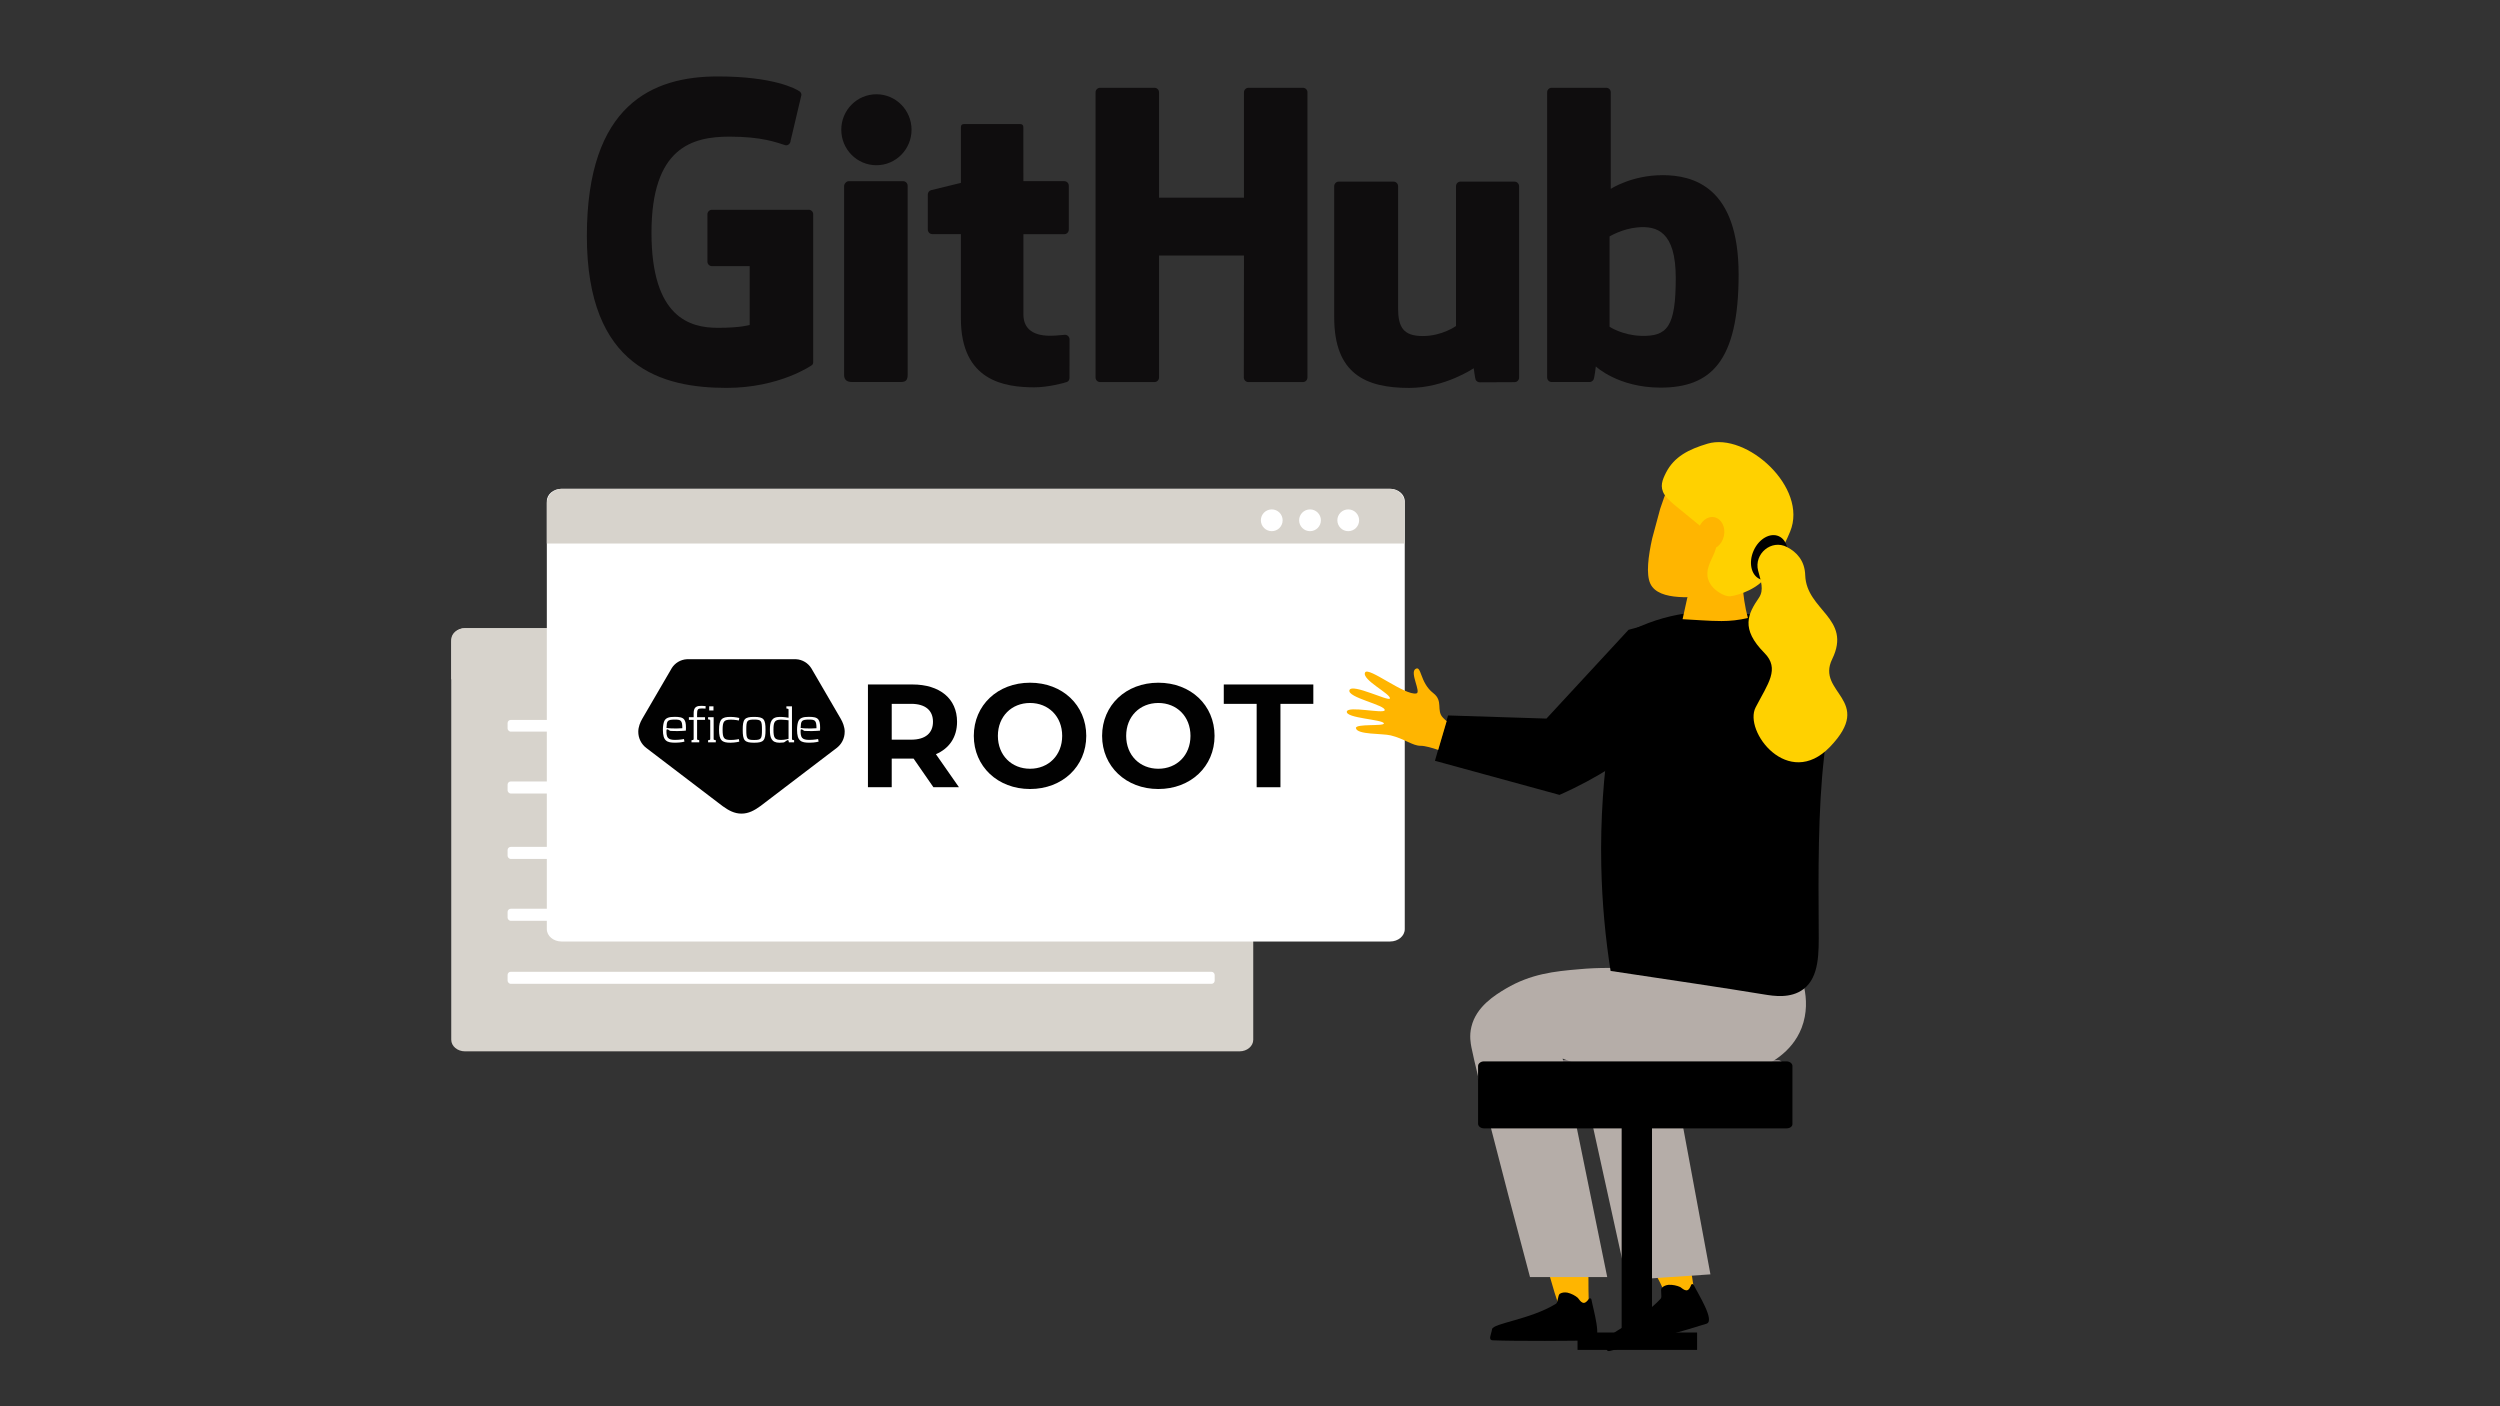
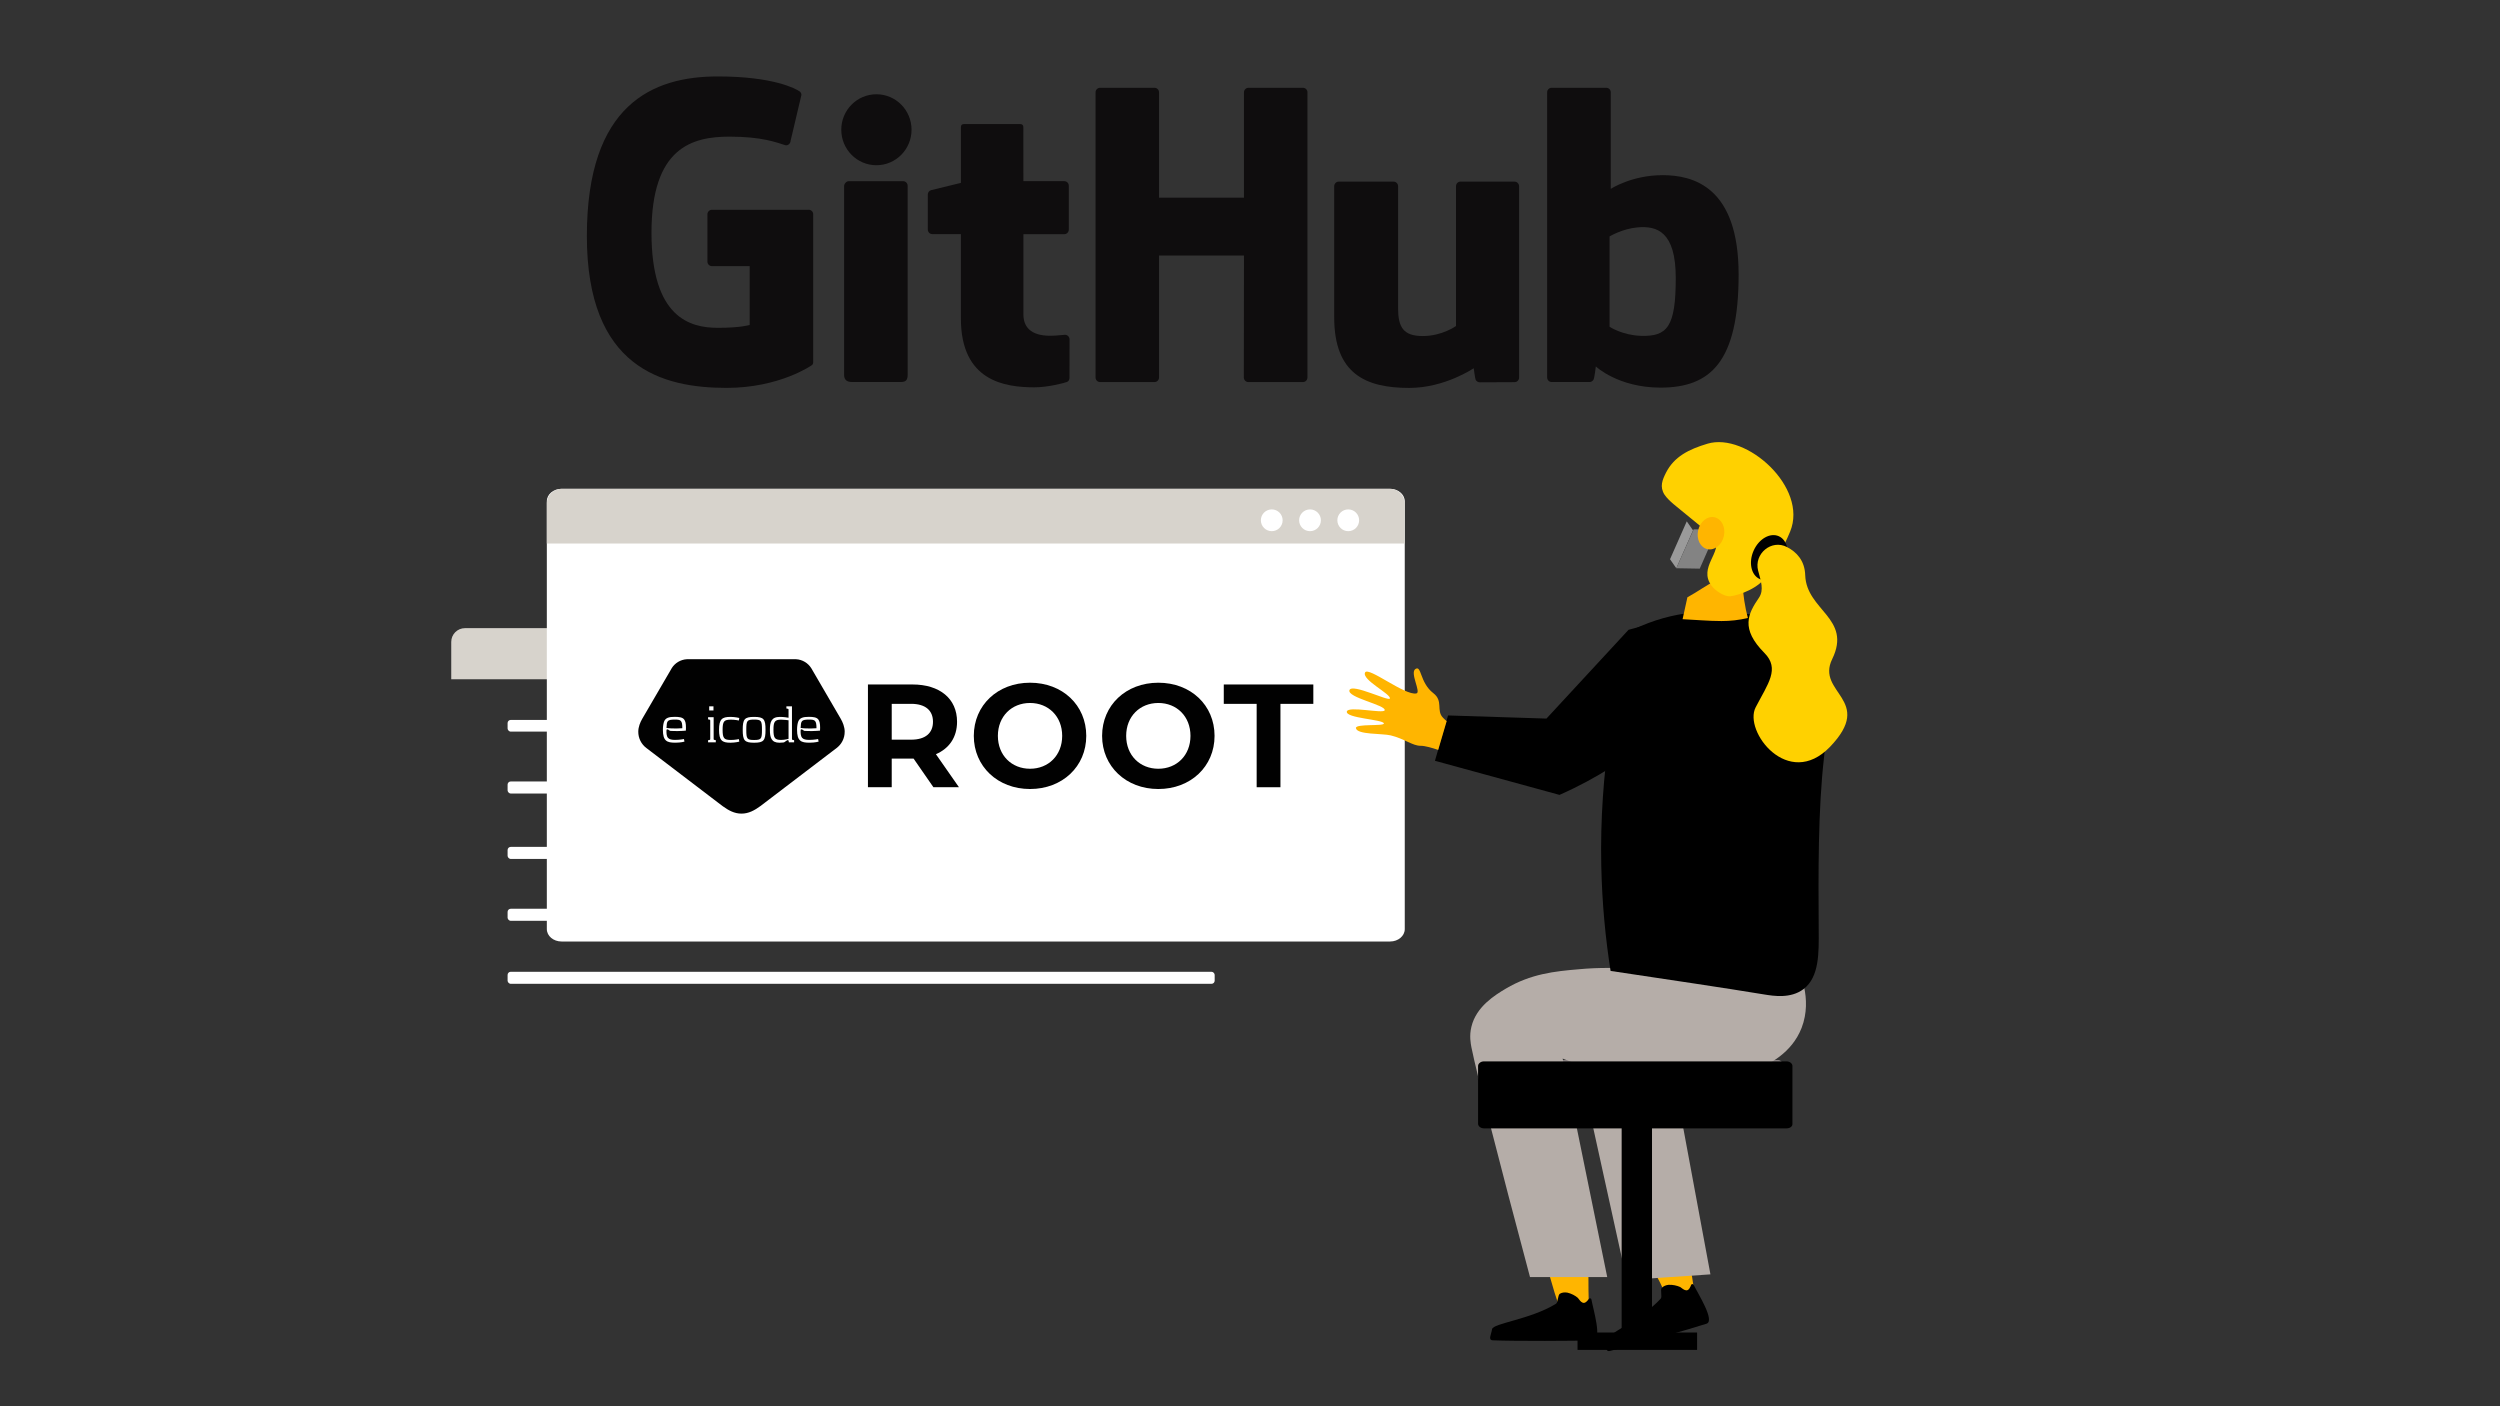
<svg xmlns="http://www.w3.org/2000/svg" id="Layer_1" data-name="Layer 1" viewBox="0 0 1024 576">
  <rect x="0" y="0" width="1024" height="576" fill="#333333" stroke="none" />
  <defs>
    <style>
      .cls-1 {
        fill: #838383;
      }

      .cls-1, .cls-2, .cls-3, .cls-4 {
        fill-rule: evenodd;
      }

      .cls-1, .cls-2, .cls-3, .cls-4, .cls-5, .cls-6, .cls-7, .cls-8, .cls-9, .cls-10, .cls-11, .cls-12, .cls-13 {
        stroke-width: 0px;
      }

      .cls-2 {
        fill: #9a9a9a;
      }

      .cls-3 {
        fill: #ffd100;
      }

      .cls-4, .cls-11 {
        fill: #ffb500;
      }

      .cls-6 {
        fill: #0f0d0e;
      }

      .cls-7 {
        fill: #d7d3cc;
      }

      .cls-8 {
        fill: #b5ada8;
      }

      .cls-9 {
        fill: #8e8686;
      }

      .cls-10 {
        fill: #fff;
      }

      .cls-12 {
        fill: #010101;
      }

      .cls-13 {
        fill: #0491bb;
      }
    </style>
  </defs>
  <g id="Code">
-     <path class="cls-7" d="M513.33,262.05v163.83c0,2.62-2.51,4.75-5.62,4.75H190.46c-3.11,0-5.63-2.13-5.63-4.75v-163.83c0-2.62,2.52-4.75,5.63-4.75h317.25c3.11,0,5.62,2.13,5.62,4.75h0Z" />
    <path class="cls-7" d="M513.33,262.92v15.32H184.83v-15.32c0-3.11,2.52-5.63,5.63-5.63h317.25c3.11,0,5.62,2.52,5.62,5.63Z" />
    <circle class="cls-10" cx="462.41" cy="272.14" r="4.17" />
    <circle class="cls-10" cx="477.05" cy="272.14" r="4.17" />
    <circle class="cls-10" cx="491.7" cy="272.14" r="4.17" />
    <rect class="cls-10" x="207.91" y="294.88" width="216.58" height="4.79" rx="1.28" ry="1.28" />
    <rect class="cls-10" x="207.91" y="320.09" width="123.48" height="4.93" rx="1.28" ry="1.28" />
    <rect class="cls-10" x="207.91" y="346.89" width="123.48" height="4.93" rx="1.28" ry="1.28" />
    <rect class="cls-10" x="207.91" y="372.23" width="289.62" height="4.93" rx="1.28" ry="1.28" />
    <rect class="cls-10" x="207.91" y="398.04" width="289.62" height="4.93" rx="1.28" ry="1.28" />
    <rect class="cls-10" x="353.69" y="346.89" width="104.15" height="4.93" rx="1.28" ry="1.28" />
    <rect class="cls-10" x="345.38" y="320.09" width="104.15" height="4.93" rx="1.28" ry="1.28" />
  </g>
  <g id="Code-2">
    <path class="cls-10" d="M575.39,205.31v175.25c0,2.81-2.69,5.08-6.01,5.08H230c-3.32,0-6.02-2.28-6.02-5.08v-175.25c0-2.81,2.7-5.08,6.02-5.08h339.37c3.32,0,6.01,2.28,6.01,5.08h.01Z" />
    <path class="cls-7" d="M575.39,206.24v16.39H223.98v-16.39c0-3.32,2.7-6.02,6.02-6.02h339.37c3.32,0,6.01,2.7,6.01,6.02h.01Z" />
    <circle class="cls-10" cx="520.91" cy="213.11" r="4.46" />
    <circle class="cls-10" cx="536.58" cy="213.11" r="4.46" />
    <circle class="cls-10" cx="552.24" cy="213.11" r="4.46" />
  </g>
  <path class="cls-11" d="M670.49,512.64c2.56,2.4,5.64,5.82,8.28,10.46,1.21,2.13,2.14,4.17,2.85,6.03,1.74.56,4.52,1.2,7.9.86,1.73-.17,3.2-.56,4.37-.97-.36-3.62-1-7.77-2.13-12.27-.89-3.53-1.94-6.71-3.01-9.52-.77.77-13.46,5.92-18.26,5.4h0Z" />
  <path class="cls-11" d="M631.66,510.24c.87,3.96,1.89,8.09,3.08,12.38,1.34,4.82,2.77,9.37,4.24,13.64,2.13.29,4.65.46,7.45.33,1.58-.07,3.05-.23,4.38-.44-.15-4.97-.22-10.08-.2-15.32.02-3.39.07-6.72.16-9.99-1.03.51-14.74,1.37-19.12-.6h.01Z" />
  <path class="cls-5" d="M683.47,526.26c-1.08.12-2.09.5-2.81,1.26-.72.76.28,3.64-.43,4.41-8.34,9.06-22.68,14.68-22.37,17.11.29,2.34-.51,4.8,1.59,4.3,8.55-2.04,33.11-9.05,39.51-11.14,3.68-1.13-3.45-12.25-5.24-15.94-.21-.41-.86-.41-1.02,0-.32.84-.91,2.4-2.06,2.26-.96-.1-1.63-.84-2.43-1.36-1.28-.57-3.07-1-4.72-.9h-.02Z" />
  <path class="cls-5" d="M641.98,529.46c-1.08-.18-2.15-.09-3.05.45-.9.54-.72,3.58-1.61,4.12-10.49,6.45-25.81,7.98-26.17,10.4-.36,2.33-1.79,4.48.36,4.57,8.78.36,34.32.27,41.05,0,3.85-.09,0-12.73-.72-16.76-.09-.45-.72-.63-.99-.27-.54.72-1.52,2.06-2.6,1.61-.9-.36-1.34-1.25-1.97-1.97-.99-.9-2.69-1.79-4.3-2.15h0Z" />
  <path class="cls-9" d="M627.72,459.74v-23.66c0-1.03.86-1.89,1.89-1.89h98.67c1.03,0,1.89.86,1.89,1.89v23.66c0,1.03-.86,1.89-1.89,1.89h-98.67c-1.03,0-1.89-.77-1.89-1.89Z" />
  <path class="cls-13" d="M734.87,394.42c1.03,6.94,2.06,13.97,3.09,20.92" />
  <path class="cls-8" d="M700.58,521.98l-34.29,2.31-19.37-88.04-6.86-2.66,18.26,89.5h-31.63c-12.77-47.83-21.86-83.5-24-94.13-.26-1.46-.94-4.63,0-8.4,1.97-8.32,9.77-13.03,14.06-15.6,10.29-6.09,19.97-7.12,30.09-7.97,7.37-.69,17.66-.94,30.09.77l52.55-3.09-1.89,24-62.49,6.09,22.89,29.32,12.6,67.89h-.01Z" />
  <path class="cls-8" d="M735.64,395.11c1.2,2.31,6.94,13.8,2.31,25.89-4.11,10.54-13.54,14.92-19.03,17.49-16.97,7.97-34.72,4.29-51.43.77-9.26-1.97-16.63-4.37-21.35-6.09l-41.49.77" />
  <path class="cls-5" d="M718.16,251.86c2.06-.6,6-1.29,10.63-.34.86.17,7.89,1.71,12.94,7.63,2.14,2.49,4.37,6.17,5.74,19.03,1.13,10.6.88,21.39-.34,31.98-2.5,21.75-2.34,47.62-2.19,70.83.06,9.18.3,19.17-6.22,24.14-5.25,4-12.34,2.81-16.1,2.2-16.81-2.77-37.65-5.84-62.93-9.64-2.04-12.99-3.49-27.43-3.81-43.12-.79-38.65,5.55-71.58,12.72-96.53,2.05-1.01,4.22-1.96,6.52-2.83,16.3-6.15,31.88-5.34,43.03-3.34h.01Z" />
  <polygon class="cls-2" points="693.47 217.23 690.9 213.54 684.04 229.06 686.61 232.75 693.47 217.23" />
  <polygon class="cls-1" points="703.24 216.97 693.73 216.8 686.61 232.75 696.21 232.92 703.24 216.97" />
  <path class="cls-4" d="M705.13,254.38c3.6,0,7.2-.38,10.8-1.26-1.2-4.42-1.97-9.48-2.31-15.17-7.89-4.42-13.63,1.9-22.46,6.7l-1.97,8.97c5.31.25,10.63.76,15.94.76Z" />
-   <path class="cls-4" d="M676.75,220.49c-1.63,7.29-2.57,14.74-.77,18.6,3.51,7.46,18.69,5.31,25.46,5.06,13.8-.51,26.83-11.14,30-25.89,3.26-14.74-5.14-29.75-18.6-33.6-13.46-3.86-26.23,4.89-31.2,19.03-.43,1.2-.94,2.83-1.63,4.71h0" />
  <path class="cls-3" d="M685.41,206.43c-1.29-1.11-2.66-2.4-3.6-3.77-2.14-3.34-.86-6.17.6-9.09,3.34-6.52,9.26-9.52,16.97-11.83,15.94-4.8,41.32,17.92,33.86,36-3,7.2-4.97,9.94-9.34,17.66-3.17,5.57-11.57,8.4-15.17,8.83-2.31.26-6.17-2.23-7.72-4.37-5.49-7.54,4.54-13.63,1.46-19.46" />
  <ellipse class="cls-11" cx="700.83" cy="218.4" rx="6.69" ry="5.4" transform="translate(337.14 856.05) rotate(-77.61)" />
  <ellipse class="cls-5" cx="724.7" cy="228.42" rx="9.6" ry="7.03" transform="translate(222.96 799.04) rotate(-66.17)" />
  <path class="cls-3" d="M720.13,233.77c-1.8-6.94,5.49-13.03,11.83-9.69,3.86,1.97,7.29,5.49,7.46,11.57.51,14.4,19.2,17.57,11.06,34.29-6.86,13.97,17.66,16.63-.94,36-17.06,17.66-35.49-6.43-30.43-16.2,5.06-9.77,10.03-15.77,3.6-22.29-9.86-9.94-6.77-16.03-2.23-22.63,2.14-3.17.77-6.86-.34-11.06h-.01Z" />
  <path class="cls-5" d="M731.78,462.18h-123.96c-1.29,0-2.4-.86-2.4-1.89v-23.66c0-1.03,1.11-1.89,2.4-1.89h123.96c1.29,0,2.4.86,2.4,1.89v23.66c.09,1.11-1.03,1.89-2.4,1.89Z" />
  <rect class="cls-5" x="664.23" y="451.37" width="12.43" height="97.99" />
  <rect class="cls-5" x="646.16" y="545.8" width="48.97" height="7.12" />
  <path class="cls-5" d="M593.12,293.06l-5.37,18.56c17.01,4.66,34.02,9.31,51.02,13.97,16-7.07,27.64-15.24,35.29-21.41,12.73-10.26,20.75-16.93,21.95-27.59,1.24-10.96-5.42-20.1-8.78-24.11-6.73,1.83-13.45,3.66-20.18,5.49-11.21,12.12-22.41,24.24-33.62,36.36-13.44-.43-26.88-.85-40.32-1.28h.01Z" />
  <path class="cls-11" d="M592.55,295.36c-.49-.4-1-.85-1.53-1.41-2.85-2.99.27-6.79-3.94-10.04-5.62-4.34-4.76-11.63-7.35-9.87-2.32,1.58,2.43,9.54.44,9.98-4.65,1.04-19.73-11.13-21.03-8.58-1.52,3,10.75,8.88,10.14,10.67-.44,1.29-15.35-6.24-16.52-3.49-1.3,3.06,15.05,6.17,14.4,8.31-.45,1.51-15.02-1.91-15.5.51-.55,2.77,14.9,3.23,15.17,4.86.22,1.28-11.82,0-11.44,1.97.52,2.71,10.7,2.09,14.24,2.94,5.52,1.33,9.01,4.3,12.24,4.26,1.83-.01,4.9.9,7.21,1.69,1.16-3.93,2.32-7.87,3.48-11.8h0Z" />
  <path class="cls-6" d="M331.25,85.93h-39.64c-1.02,0-1.85.83-1.85,1.85v19.38c0,1.02.83,1.86,1.85,1.86h15.46v24.08s-3.47,1.18-13.07,1.18c-11.33,0-27.15-4.14-27.15-38.93s16.47-39.38,31.94-39.38c13.39,0,19.16,2.36,22.83,3.49,1.15.35,2.22-.8,2.22-1.82l4.42-18.73c0-.48-.16-1.06-.71-1.45-1.49-1.06-10.58-6.15-33.56-6.15-26.46,0-53.61,11.26-53.61,65.38s31.08,62.19,57.27,62.19c21.69,0,34.84-9.27,34.84-9.27.54-.3.6-1.06.6-1.4v-60.45c0-1.02-.83-1.85-1.85-1.85v.02Z" />
  <path class="cls-6" d="M535.54,37.82c0-1.03-.82-1.86-1.84-1.86h-22.32c-1.02,0-1.85.83-1.85,1.86v43.14h-34.79v-43.14c0-1.03-.82-1.86-1.84-1.86h-22.32c-1.02,0-1.84.83-1.84,1.86v116.8c0,1.03.83,1.87,1.84,1.87h22.32c1.02,0,1.84-.84,1.84-1.87v-49.96h34.79l-.06,49.96c0,1.03.83,1.87,1.85,1.87h22.37c1.02,0,1.84-.84,1.84-1.87V37.82h.01Z" />
  <path class="cls-6" d="M373.37,53.14c0-8.04-6.44-14.53-14.39-14.53s-14.39,6.49-14.39,14.53,6.45,14.54,14.39,14.54,14.39-6.51,14.39-14.54Z" />
  <path class="cls-6" d="M371.77,129.98v-53.91c0-1.02-.83-1.86-1.85-1.86h-22.25c-1.02,0-1.93,1.05-1.93,2.08v77.24c0,2.27,1.41,2.94,3.25,2.94h20.05c2.2,0,2.74-1.08,2.74-2.98v-23.51h0Z" />
  <path class="cls-6" d="M620.37,74.38h-22.15c-1.02,0-1.84.84-1.84,1.87v57.27s-5.63,4.12-13.61,4.12-10.11-3.62-10.11-11.44v-49.94c0-1.03-.83-1.87-1.84-1.87h-22.48c-1.01,0-1.85.84-1.85,1.87v53.72c0,23.23,12.95,28.91,30.75,28.91,14.61,0,26.39-8.07,26.39-8.07,0,0,.56,4.25.81,4.76.25.5.92,1.01,1.63,1.01l14.3-.06c1.01,0,1.85-.84,1.85-1.86v-78.4c0-1.03-.83-1.87-1.86-1.87v-.02Z" />
  <path class="cls-6" d="M680.91,71.75c-12.58,0-21.14,5.61-21.14,5.61v-39.55c0-1.03-.82-1.86-1.84-1.86h-22.38c-1.02,0-1.84.83-1.84,1.86v116.8c0,1.03.83,1.87,1.85,1.87h15.53c.7,0,1.23-.36,1.62-.99s.94-5.39.94-5.39c0,0,9.15,8.67,26.48,8.67,20.34,0,32.01-10.32,32.01-46.32s-18.63-40.71-31.22-40.71h0ZM672.17,137.56c-7.68-.23-12.89-3.72-12.89-3.72v-36.99s5.14-3.15,11.45-3.71c7.98-.71,15.66,1.7,15.66,20.72,0,20.06-3.47,24.02-14.22,23.7h0Z" />
  <path class="cls-6" d="M435.92,74.19h-16.74s-.02-22.11-.02-22.12c0-.84-.43-1.26-1.4-1.26h-22.82c-.89,0-1.36.39-1.36,1.24v22.86s-11.43,2.76-12.21,2.98c-.77.22-1.34.93-1.34,1.78v14.36c0,1.03.83,1.87,1.85,1.87h11.7v34.56c0,25.67,18,28.19,30.15,28.19,5.55,0,12.19-1.78,13.29-2.19.66-.24,1.05-.93,1.05-1.67l.02-15.8c0-1.03-.87-1.86-1.85-1.86s-3.47.4-6.04.4c-8.22,0-11.01-3.82-11.01-8.77v-32.84h16.74c1.02,0,1.85-.83,1.85-1.87v-17.99c0-1.03-.83-1.86-1.85-1.86h-.01Z" />
  <path class="cls-12" d="M345.99,299.68c-.02-1.89-.77-3.81-1.62-5.26,0,0-11.95-20.52-12.05-20.69v-.03h-.02c-1.31-2.1-3.59-3.53-6.21-3.68h-44.76c-2.62.15-4.89,1.58-6.21,3.68h0v.03c-.12.16-12.06,20.69-12.06,20.69-.85,1.45-1.61,3.36-1.62,5.26-.02,2.73,1.27,5.16,3.29,6.69h0l31.23,23.8c2.46,1.78,4.84,3.09,7.75,3.09s5.3-1.31,7.75-3.09l31.23-23.8h0c2.02-1.53,3.32-3.96,3.29-6.69h0Z" />
  <path class="cls-10" d="M276.52,303.06c2.02,0,3.63-.35,3.63-.35l.2,1.06s-1.44.44-3.74.44c-3.39,0-5.09-.62-5.09-5.29,0-1.39.2-2.7.53-3.48.6-1.39,1.93-1.82,4.3-1.82,1.84,0,3.17.2,3.85,1.04.55.71.77,1.68.77,3.41,0,.4-.02.77-.04,1.2-.38.02-1.77.18-3.43.18s-3.05-.09-3.05-.09l-.69-.46c-.13-.09-.22-.15-.4-.15-.42,0-.38.4-.38.69,0,.93.02,2.1.66,2.81.53.59,1.5.82,2.87.82h0ZM276.47,294.74c-3.25,0-3.34.57-3.48,3.43,1.53.24,3.32.2,3.32.2,0,0,1.84.04,3.17-.09,0-3.21-.62-3.54-3.01-3.54h0Z" />
-   <path class="cls-10" d="M288.98,290.27s-.71-.09-1.39-.09-1.37.04-1.68.38c-.33.38-.38,1.08-.38,1.84v1.37h3.25v1.08h-3.25v7.81c0,.29.04.35.31.4l.57.11v.89h-3.17v-.86l.57-.11c.26-.07.31-.13.31-.4v-7.84h-1.95v-1.08h1.95v-1.39c0-1.11.07-2.17,1-2.81.55-.4,1.44-.46,2.26-.46.77,0,1.68.15,1.68.15l-.09,1.02h0Z" />
  <path class="cls-10" d="M290.03,304.06v-.86l.57-.11c.26-.07.31-.13.31-.4v-7.53c0-.29-.04-.35-.31-.4l-.57-.11v-.89h2.28v8.9c0,.29.04.35.31.4l.57.11v.89h-3.16ZM290.49,291v-1.68h1.75v1.68h-1.75Z" />
  <path class="cls-10" d="M302.82,294.08l-.18,1.04s-1.59-.35-3.23-.35c-2.81,0-3.43.62-3.43,4.16s.62,4.16,3.43,4.16c1.64,0,3.23-.35,3.23-.35l.18,1.04s-1.71.44-3.63.44c-3.45,0-4.67-.93-4.67-5.29s1.22-5.29,4.67-5.29c1.93,0,3.63.44,3.63.44Z" />
  <path class="cls-10" d="M308.89,304.22c-3.96,0-4.67-.93-4.67-5.29s.71-5.29,4.67-5.29,4.67.93,4.67,5.29-.71,5.29-4.67,5.29ZM308.89,294.74c-2.92,0-3.21.44-3.21,4.18s.29,4.18,3.21,4.18,3.21-.44,3.21-4.18-.29-4.18-3.21-4.18Z" />
  <path class="cls-10" d="M323.12,304.06l-.09-.55c-.02-.13-.07-.35-.38-.35-.15,0-.31.11-.44.2l-1.06.71s-.84.15-1.88.15c-3.36,0-3.92-2.17-3.92-5.29s.53-5.29,4.1-5.29c1.68,0,3.25.29,3.54.35v-3.28c0-.29-.04-.35-.31-.4l-.57-.11v-.89h2.28v13.35c0,.29.04.35.31.4l.57.11v.89h-2.15ZM322.99,295.03c-.27-.04-1.75-.26-3.08-.26-2.57,0-3.1.86-3.1,4.16s.53,4.14,3.1,4.14c1.55,0,3.08-.44,3.08-.44v-7.59h0Z" />
  <path class="cls-10" d="M331.47,303.06c2.02,0,3.63-.35,3.63-.35l.2,1.06s-1.44.44-3.74.44c-3.39,0-5.09-.62-5.09-5.29,0-1.39.2-2.7.53-3.48.6-1.39,1.93-1.82,4.3-1.82,1.84,0,3.17.2,3.85,1.04.55.71.77,1.68.77,3.41,0,.4-.02.77-.04,1.2-.38.02-1.77.18-3.43.18s-3.05-.09-3.05-.09l-.69-.46c-.13-.09-.22-.15-.4-.15-.42,0-.38.4-.38.69,0,.93.02,2.1.66,2.81.53.59,1.5.82,2.88.82h0ZM331.42,294.74c-3.25,0-3.34.57-3.48,3.43,1.53.24,3.32.2,3.32.2,0,0,1.84.04,3.17-.09,0-3.21-.62-3.54-3.01-3.54h0Z" />
  <path class="cls-12" d="M382.33,322.45l-8.12-11.72h-8.96v11.72h-9.74v-42.09h18.22c11.24,0,18.28,5.83,18.28,15.27,0,6.31-3.19,10.94-8.66,13.29l9.44,13.53h-10.46ZM373.19,288.3h-7.94v14.67h7.94c5.95,0,8.96-2.77,8.96-7.34s-3.01-7.34-8.96-7.34h0Z" />
  <path class="cls-12" d="M398.87,301.41c0-12.51,9.74-21.77,23.03-21.77s23.03,9.2,23.03,21.77-9.8,21.77-23.03,21.77-23.03-9.26-23.03-21.77ZM435.07,301.41c0-8-5.65-13.47-13.17-13.47s-13.17,5.47-13.17,13.47,5.65,13.47,13.17,13.47,13.17-5.47,13.17-13.47Z" />
  <path class="cls-12" d="M451.42,301.41c0-12.51,9.74-21.77,23.03-21.77s23.03,9.2,23.03,21.77-9.8,21.77-23.03,21.77-23.03-9.26-23.03-21.77ZM487.62,301.41c0-8-5.65-13.47-13.17-13.47s-13.17,5.47-13.17,13.47,5.65,13.47,13.17,13.47,13.17-5.47,13.17-13.47Z" />
  <path class="cls-12" d="M514.73,288.3h-13.47v-7.94h36.68v7.94h-13.47v34.15h-9.74v-34.15Z" />
</svg>